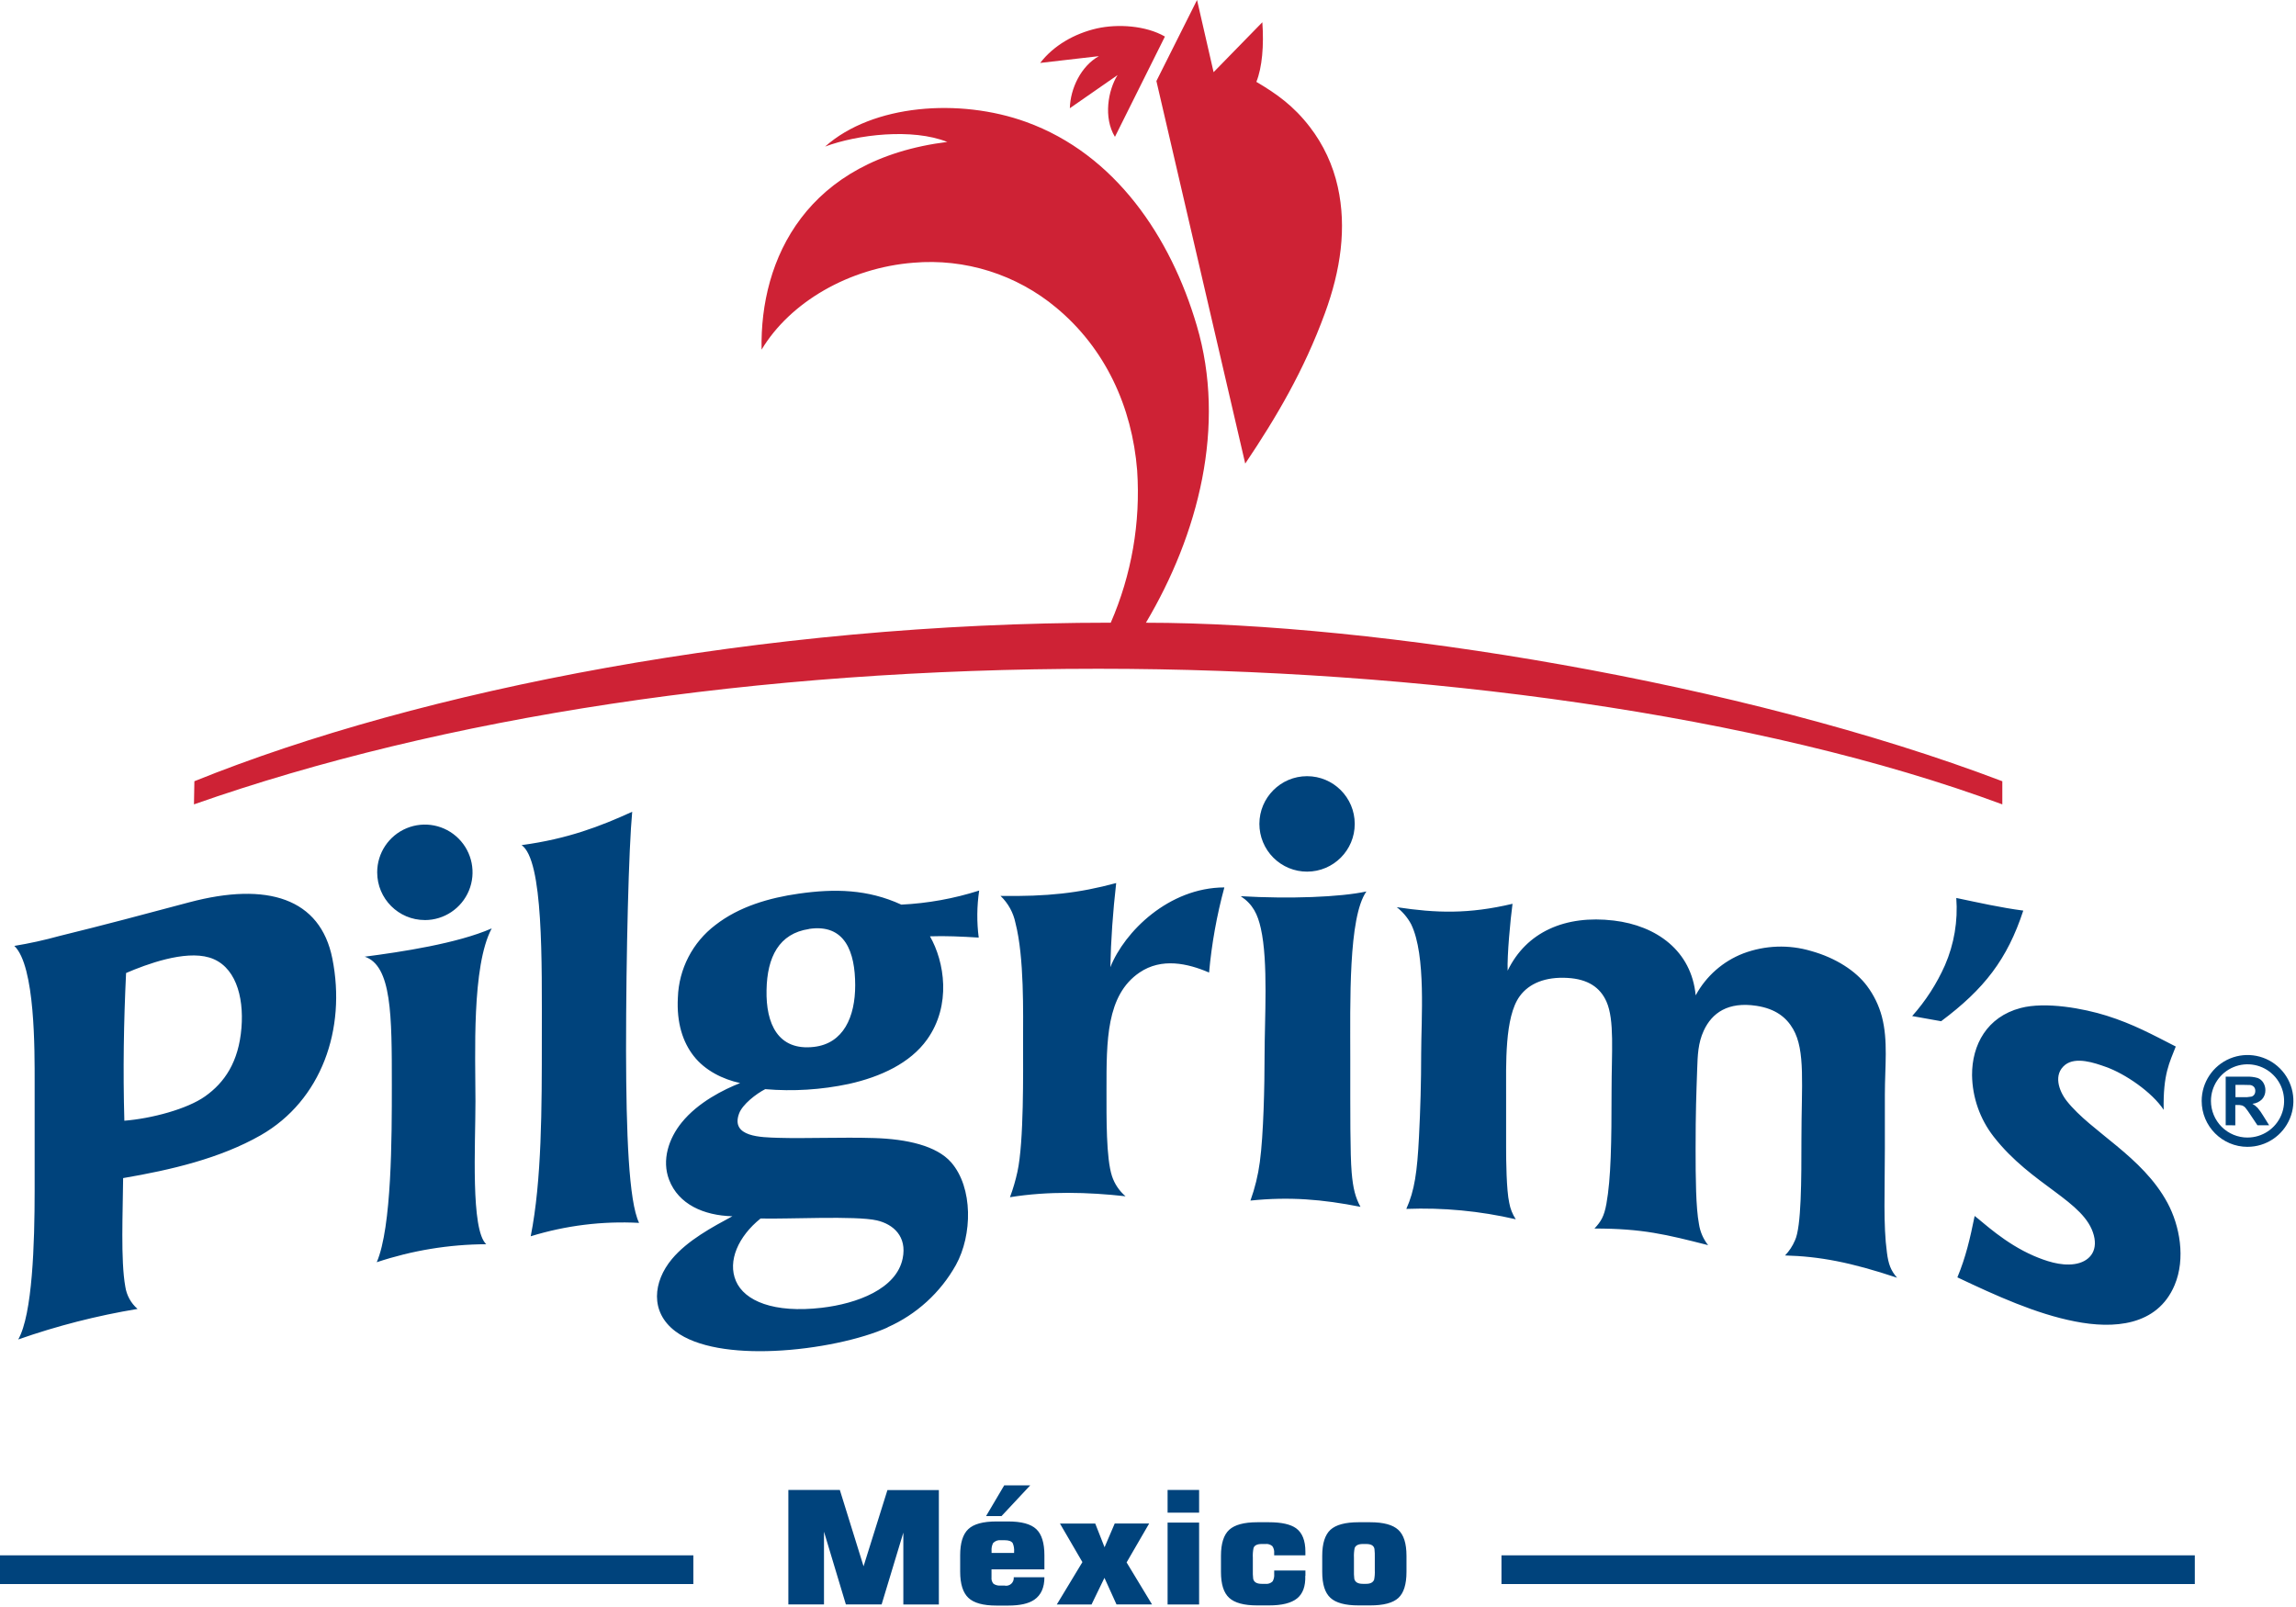
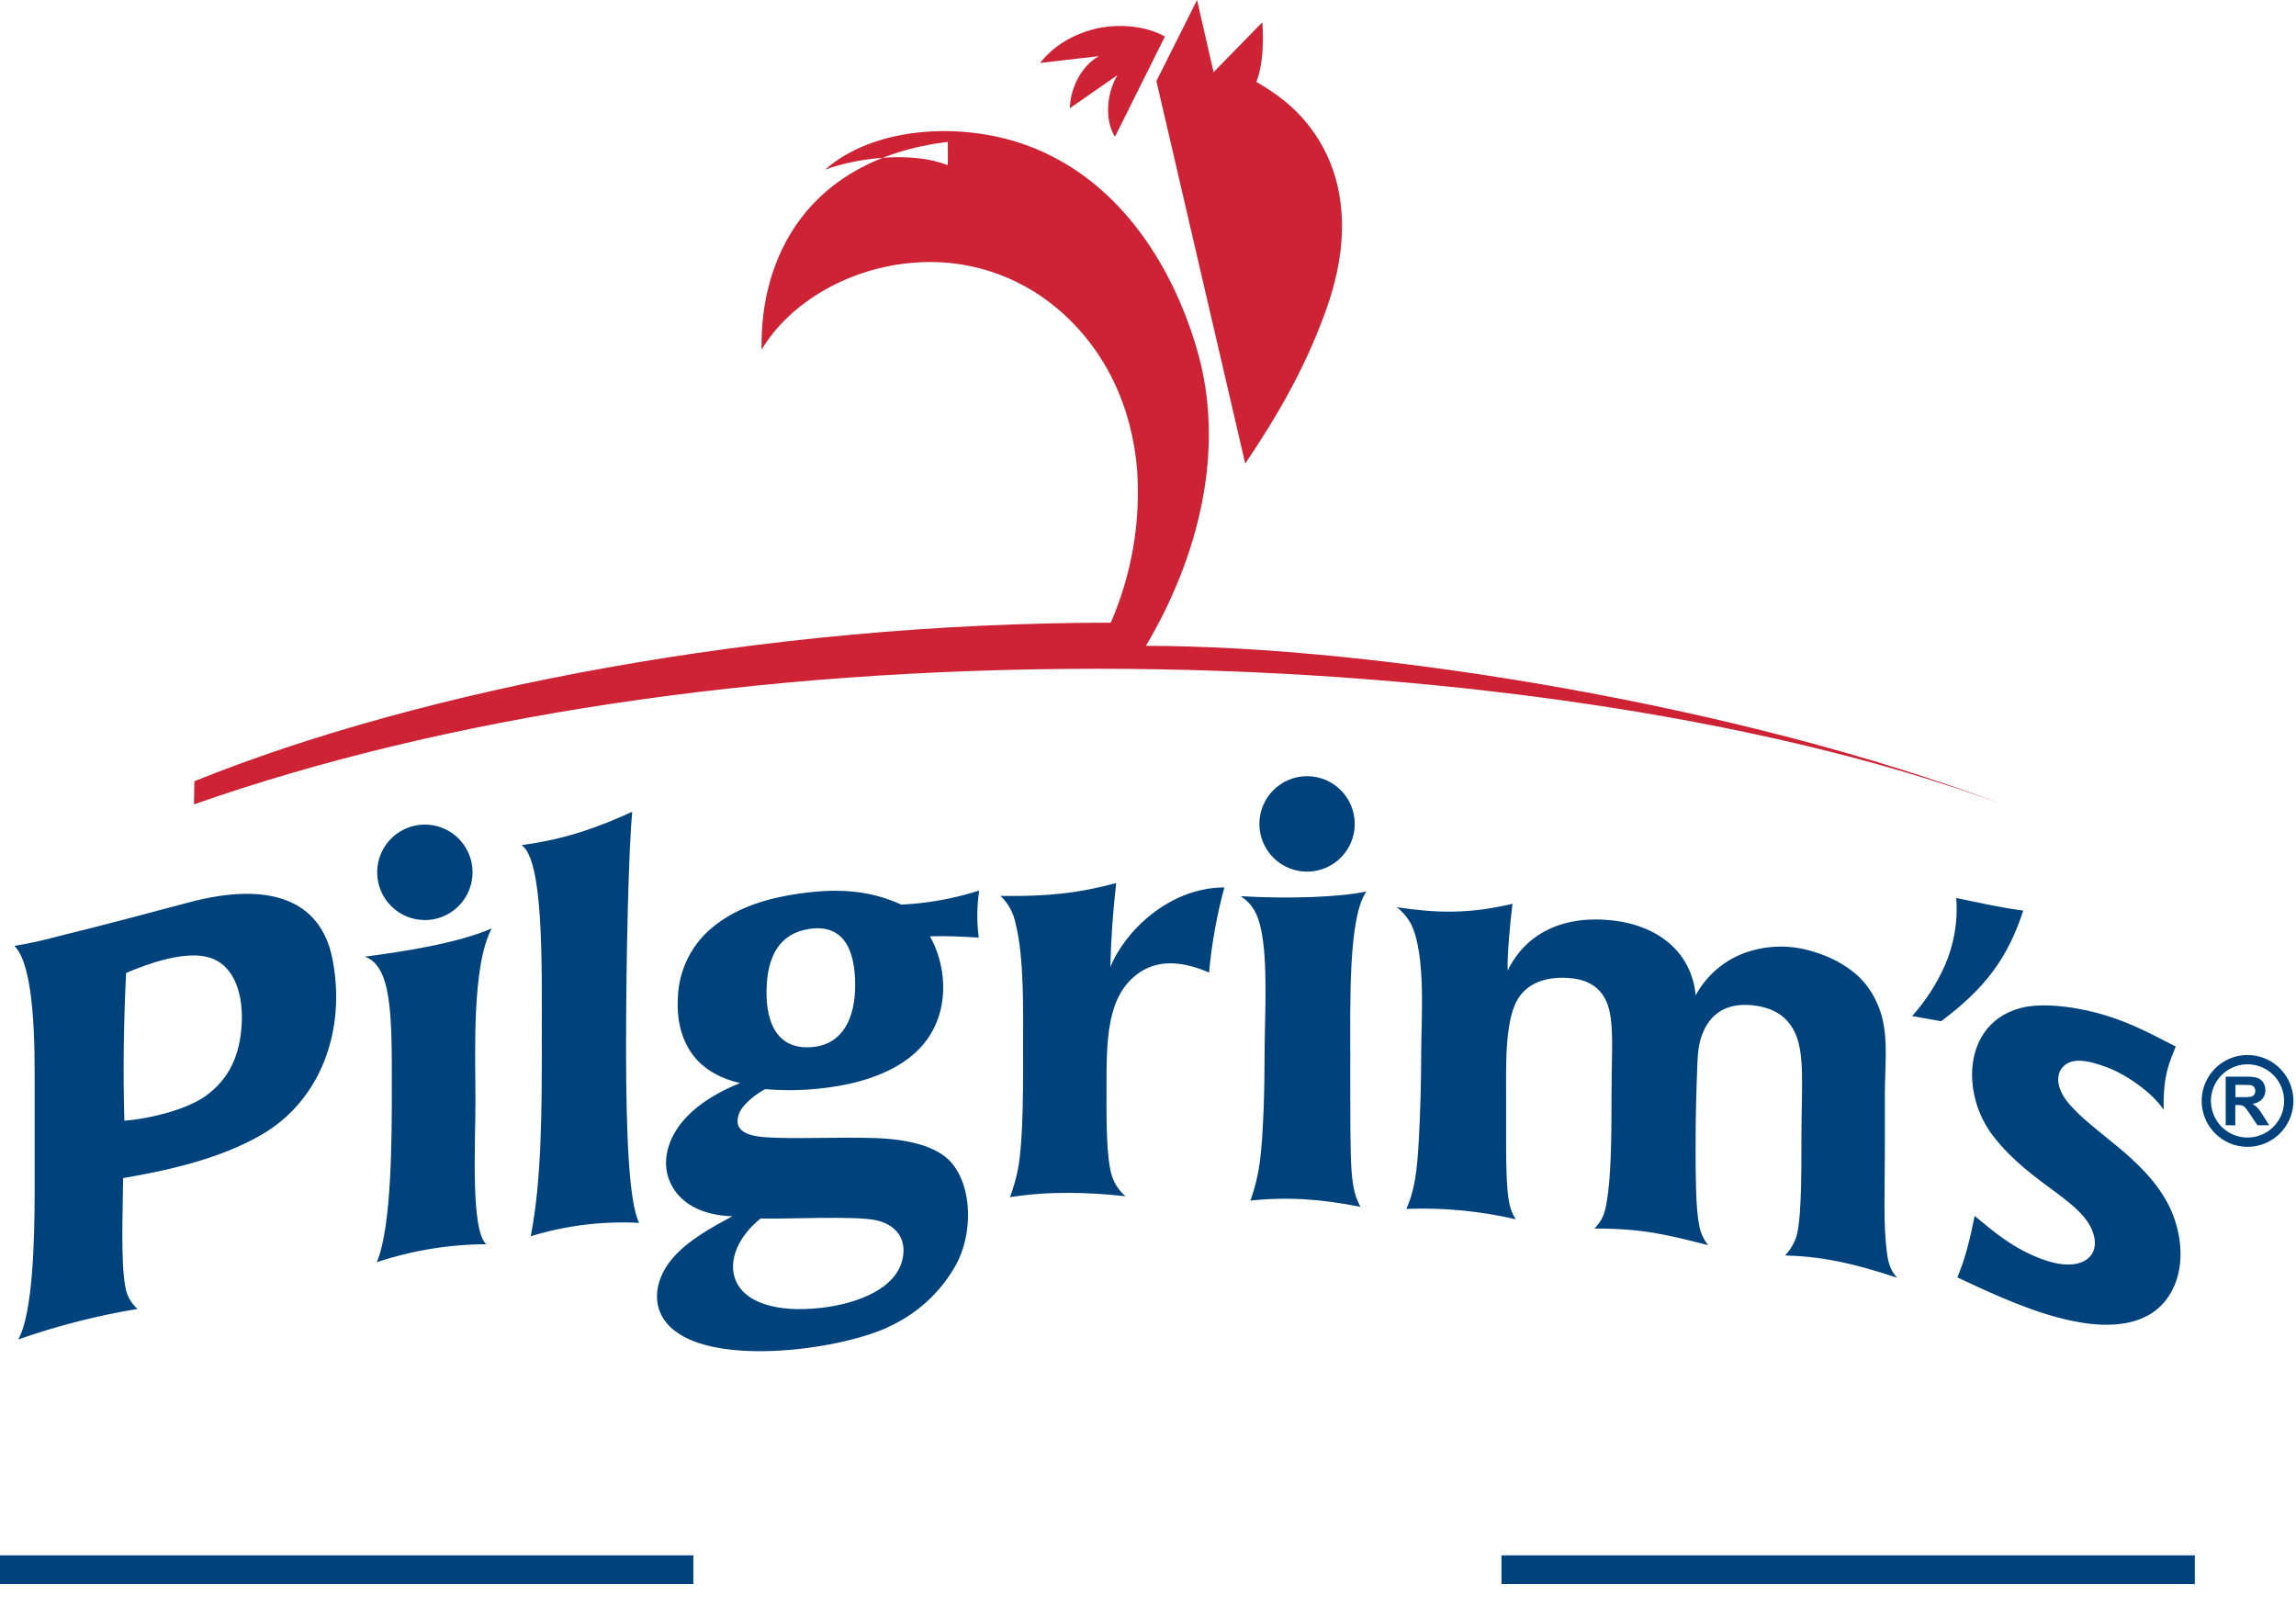
<svg xmlns="http://www.w3.org/2000/svg" width="100" height="70" viewBox="0 0 100 70">
  <g fill="none" fill-rule="evenodd">
    <g>
      <g>
-         <path fill="#CE2235" d="M41.282 6.179c-6.158.762-8.194 5.092-8.112 9.051 1.239-2.067 3.81-3.565 6.612-3.786 2.252-.194 4.489.511 6.224 1.96 2.13 1.773 3.3 4.304 3.522 7.09.152 2.27-.243 4.544-1.15 6.63-15.148 0-30.06 2.921-39.912 6.906l-.018 1.008c10.806-3.798 24.484-5.907 39.38-5.907 14 0 28.822 1.992 39.381 5.907v-1.007c-11.348-4.32-27.312-6.905-37.3-6.905 2.28-3.84 3.513-8.566 2.212-12.953-1.131-3.84-3.54-7.455-7.43-8.861-2.9-1.05-6.685-.77-8.754 1.072 1.4-.526 3.806-.81 5.324-.2l.02-.005zM54.24 20.186c1.353-2.014 2.554-4.05 3.466-6.545.688-1.875.955-3.724.56-5.5-.209-.948-.624-1.84-1.216-2.609-.708-.921-1.445-1.444-2.33-1.966.252-.627.333-1.589.26-2.597l-2.123 2.175L52.136 0l-1.77 3.53 3.867 16.656h.007zM45.305 2.741l2.555-.295c-.777.434-1.243 1.408-1.264 2.268l2.077-1.443c-.408.653-.626 1.848-.113 2.69l2.177-4.369c-.833-.48-2.053-.558-2.967-.353-.987.227-1.89.752-2.465 1.502z" transform="translate(-271 -1496) translate(271 1496)" />
+         <path fill="#CE2235" d="M41.282 6.179c-6.158.762-8.194 5.092-8.112 9.051 1.239-2.067 3.81-3.565 6.612-3.786 2.252-.194 4.489.511 6.224 1.96 2.13 1.773 3.3 4.304 3.522 7.09.152 2.27-.243 4.544-1.15 6.63-15.148 0-30.06 2.921-39.912 6.906l-.018 1.008c10.806-3.798 24.484-5.907 39.38-5.907 14 0 28.822 1.992 39.381 5.907c-11.348-4.32-27.312-6.905-37.3-6.905 2.28-3.84 3.513-8.566 2.212-12.953-1.131-3.84-3.54-7.455-7.43-8.861-2.9-1.05-6.685-.77-8.754 1.072 1.4-.526 3.806-.81 5.324-.2l.02-.005zM54.24 20.186c1.353-2.014 2.554-4.05 3.466-6.545.688-1.875.955-3.724.56-5.5-.209-.948-.624-1.84-1.216-2.609-.708-.921-1.445-1.444-2.33-1.966.252-.627.333-1.589.26-2.597l-2.123 2.175L52.136 0l-1.77 3.53 3.867 16.656h.007zM45.305 2.741l2.555-.295c-.777.434-1.243 1.408-1.264 2.268l2.077-1.443c-.408.653-.626 1.848-.113 2.69l2.177-4.369c-.833-.48-2.053-.558-2.967-.353-.987.227-1.89.752-2.465 1.502z" transform="translate(-271 -1496) translate(271 1496)" />
        <path fill="#00437C" d="M56.932 37.968c1.146-.002 2.074-.934 2.072-2.08 0-1.148-.93-2.078-2.076-2.078s-2.075.929-2.077 2.076c0 .553.218 1.083.609 1.474.39.39.92.61 1.472.608zm-38.428 2.11c.84 0 1.598-.508 1.92-1.285.32-.777.143-1.671-.452-2.266-.594-.595-1.487-.772-2.263-.45-.776.323-1.282 1.081-1.281 1.922 0 1.148.93 2.078 2.076 2.078zm64.778 4.181l1.262.225c1.875-1.402 2.88-2.692 3.578-4.819-.977-.127-1.952-.348-2.918-.55.076 1.002-.093 2.008-.493 2.93-.359.809-.841 1.556-1.43 2.216v-.002zM54.04 39.038c.534.358.737.791.874 1.4.33 1.469.163 3.937.163 5.569 0 1.239-.043 3.41-.207 4.615-.076.57-.213 1.132-.408 1.674 1.696-.174 3.132-.056 4.792.273-.22-.403-.325-.8-.384-1.504-.068-.816-.06-2.548-.06-4.915 0-2.497-.089-6.192.702-7.318-1.136.247-3.335.33-5.472.206zm-38.164 2.63c1.19.391 1.19 2.566 1.19 5.601 0 2.254 0 6.186-.657 7.713 1.538-.513 3.148-.778 4.77-.784-.686-.624-.471-4.324-.471-6.226 0-2.023-.171-5.882.708-7.531-1.503.657-3.932 1.024-5.54 1.233v-.006zm27.707-2.638c.328.317.553.726.644 1.173.388 1.503.332 3.934.332 5.204 0 1.27.04 4.328-.246 5.635-.082.377-.19.747-.325 1.108 1.668-.27 3.407-.223 5.034-.041-.273-.233-.477-.536-.59-.876-.258-.786-.24-2.53-.24-3.76 0-2.127-.015-4.122 1.438-5.11.963-.655 2.099-.401 3.03 0 .113-1.253.336-2.494.666-3.708-2.423.009-4.353 1.93-4.966 3.475.023-1.17.112-2.423.254-3.665-1.643.443-3 .59-5.036.56l.005.005zm-20.87-2.222c.96.658.886 5.053.886 8.417 0 3.053 0 6.178-.484 8.626 1.527-.47 3.125-.668 4.72-.583-.453-.932-.56-3.931-.568-7.482 0-4.34.12-8.87.268-10.426-1.402.641-2.818 1.182-4.812 1.452l-.01-.004zm71.524 11.545c-.032-1.581.262-2.076.526-2.767-1.043-.533-1.85-.977-3.01-1.343-.998-.314-2.656-.623-3.749-.334-1.463.386-2.12 1.604-2.113 2.926.014.97.343 1.908.938 2.673 1.664 2.141 3.975 2.806 4.366 4.303.188.717-.217 1.158-.838 1.251-.621.093-1.282-.147-1.77-.354-1.273-.55-2.212-1.465-2.583-1.741-.2.983-.383 1.785-.752 2.674 1.69.8 3.422 1.59 5.121 1.92 1.664.33 3.583.213 4.34-1.582.49-1.162.222-2.593-.309-3.58-1.097-2.04-3.321-3.086-4.392-4.446-.344-.443-.59-1.15-.068-1.568.469-.371 1.29-.083 1.761.084.844.295 2.027 1.104 2.535 1.878l-.003.006zM.624 41.203c.914.872.885 4.564.885 5.963v4.7c0 2.298-.095 5.392-.715 6.48 1.69-.593 3.43-1.038 5.197-1.33-.289-.25-.478-.595-.534-.973-.206-1.14-.106-3.285-.094-4.726 2.084-.356 4.224-.858 5.994-1.868 2.644-1.515 3.731-4.622 3.118-7.696-.522-2.618-2.823-3.356-6.238-2.448-1.895.506-3.747 1-5.65 1.466-.646.179-1.302.323-1.963.432zm4.867 1.181c.885-.381 2.546-.998 3.624-.675 1.117.334 1.516 1.657 1.401 3.066-.12 1.486-.737 2.382-1.582 2.98-.78.554-2.33.969-3.518 1.063-.062-2.244-.027-4.282.075-6.434zm33.162 15.434c1.262-.559 2.308-1.512 2.981-2.717.719-1.301.754-3.366-.208-4.47-.637-.727-1.935-1.014-3.338-1.058-1.45-.044-3.035.027-4.19-.01-.737-.024-2.085-.028-1.71-1.053.147-.408.756-.87 1.14-1.067 1.218.104 2.444.027 3.64-.227 1.383-.307 2.675-.905 3.41-1.936 1.069-1.498.758-3.39.126-4.494.658-.025 1.382.009 2.123.055-.088-.68-.081-1.37.02-2.049-1.099.351-2.24.557-3.392.613-1.463-.673-2.904-.701-4.467-.478-1.278.181-2.596.561-3.629 1.366-.994.753-1.595 1.916-1.635 3.163-.06 1.105.218 1.94.687 2.54.498.641 1.277 1.018 2.024 1.182-.7.276-1.825.828-2.546 1.72-.56.69-.878 1.632-.546 2.496.409 1.062 1.499 1.552 2.754 1.586-.865.468-1.952 1.047-2.633 1.864-.817.98-.966 2.302.148 3.144.938.712 2.592.93 4.302.856 1.873-.08 3.813-.51 4.947-1.022l-.008-.004zM35.23 40.464c1.584-.24 2.016 1.018 2.017 2.452 0 1.38-.509 2.538-1.796 2.686-1.564.18-2.097-1.007-2.065-2.477.025-1.437.544-2.463 1.85-2.658l-.006-.003zm4.085 14.353c-.271 1.33-1.99 1.969-3.526 2.149-2.089.243-3.362-.296-3.736-1.165-.375-.87.104-1.947 1.073-2.724 1.155.033 4.14-.13 5.065.083.717.166 1.32.699 1.124 1.657zM60.827 39.51c.263.203.48.46.636.753.656 1.357.435 4.156.435 5.626 0 1.26-.034 2.431-.096 3.638-.078 1.525-.19 2.326-.551 3.132 1.602-.062 3.205.09 4.767.452-.143-.217-.24-.462-.285-.718-.124-.561-.136-1.865-.136-2.406v-2.215c0-1.422-.069-3.466.59-4.374.406-.561 1.121-.858 2.089-.8.885.051 1.417.413 1.692 1.033.356.804.222 2.193.222 3.886 0 2.25-.026 3.819-.225 4.922-.1.548-.235.77-.52 1.075 2.098 0 3.126.26 4.95.724-.21-.266-.347-.581-.398-.916-.137-.72-.147-2.023-.147-3.249 0-1.701.03-2.363.069-3.512.02-.583.035-1.124.285-1.664.356-.775 1.06-1.274 2.297-1.084.825.127 1.3.5 1.596 1.013.542.94.362 2.425.362 4.785 0 1.747 0 3.84-.283 4.423-.102.242-.248.463-.43.653 1.502.041 2.854.295 4.88.971-.27-.307-.38-.59-.443-1.097-.164-1.2-.09-2.658-.09-4.551v-2.334c0-1.234.147-2.342-.131-3.396-.128-.48-.347-.932-.645-1.33-.48-.648-1.357-1.225-2.438-1.525-.968-.288-2.004-.25-2.95.105-.887.342-1.624.99-2.076 1.827-.185-1.944-1.708-3.037-3.567-3.258-2.115-.253-3.81.499-4.622 2.183-.028-.662.12-2.235.212-2.913-1.917.454-3.326.406-5.038.148l-.01-.007z" transform="translate(-271 -1496) translate(271 1496)" />
-         <path fill="#00437C" fill-rule="nonzero" d="M40.895 69.89h-1.551V66.76l-.946 3.128h-1.557l-.953-3.169v3.17h-1.552v-4.988h2.242l1.033 3.326 1.04-3.32h2.24v4.987l.004-.006zm3.974-5.187L43.62 66.04h-.673l.79-1.338h1.13zm.627 3.656h-2.312v.35c-.012.103.02.205.089.282.094.06.206.087.317.076h.156c.106.024.216-.005.297-.077.08-.072.121-.179.109-.287h1.336c0 .452-.147.78-.442.981-.246.17-.625.254-1.137.254h-.51c-.576 0-.985-.112-1.222-.337-.237-.224-.358-.605-.358-1.144v-.708c0-.538.118-.919.354-1.141.236-.223.644-.334 1.225-.334h.51c.582 0 .99.111 1.226.334.236.222.354.603.354 1.141v.61h.008zm-1.328-.713v-.047c.011-.13-.01-.259-.059-.378-.054-.087-.172-.13-.354-.13H43.6c-.129-.017-.258.03-.347.124-.054.108-.077.23-.066.35v.081h.982zm6.012 2.243h-1.552l-.525-1.159-.562 1.16h-1.513l1.115-1.845-.978-1.68h1.537l.406 1.033.442-1.034h1.5l-.982 1.694 1.108 1.831h.004zm2.046-3.999h-1.373v-.988h1.373v.988zm0 4h-1.373v-3.567h1.373v3.566zm4.624-1.249c.014.453-.105.782-.357.985-.253.204-.662.306-1.228.305h-.51c-.575 0-.98-.11-1.22-.33-.239-.22-.357-.59-.357-1.131v-.7c0-.535.12-.912.359-1.133.239-.218.646-.329 1.223-.329h.508c.542 0 .934.087 1.18.261.272.197.407.538.407 1.022v.158h-1.36v-.096c.01-.108-.018-.216-.08-.305-.084-.072-.194-.106-.303-.092h-.162c-.197 0-.315.06-.354.177-.028.138-.038.28-.03.42v.542c-.004.125 0 .251.015.376.034.148.156.22.369.22h.162c.117.016.234-.025.317-.109.054-.099.077-.211.067-.323v-.148h1.36v.226l-.006.004zm4.408-.171c0 .54-.118.919-.354 1.136-.236.217-.644.325-1.226.325h-.51c-.575 0-.984-.11-1.223-.33-.239-.22-.357-.59-.357-1.131v-.7c0-.535.12-.912.357-1.133.24-.218.648-.329 1.223-.329h.51c.576 0 .984.11 1.222.33.237.218.358.59.358 1.132v.7zm-1.38-.075v-.542c.004-.128-.001-.257-.015-.384-.03-.148-.148-.213-.362-.213h-.147c-.192 0-.31.06-.354.177-.027.138-.037.28-.03.42v.542c-.004.125 0 .251.015.376.034.148.158.22.369.22h.147c.186 0 .295-.059.347-.178.027-.138.037-.278.03-.418z" transform="translate(-271 -1496) translate(271 1496)" />
        <path fill="#00437C" d="M0 67.75h30.198V69H0v-1.25zm65.395 0h30.198V69H65.395v-1.25zM97.888 49.55c.644.001 1.226-.387 1.473-.983.247-.596.11-1.282-.345-1.738-.455-.457-1.14-.594-1.736-.347-.595.247-.984.829-.984 1.474 0 .423.168.828.466 1.128.299.299.704.467 1.126.467zm0 .405c.808.001 1.536-.486 1.846-1.233.31-.747.14-1.607-.432-2.18-.571-.572-1.43-.743-2.177-.434-.746.31-1.233 1.039-1.233 1.848 0 1.104.894 1.999 1.996 2zm-.95-.94v-2.116h.898c.167-.008.333.011.493.057.102.038.19.11.246.202.062.1.094.216.092.334.002.145-.05.286-.148.393-.112.112-.26.181-.417.195.084.048.161.109.228.179.09.107.171.222.242.342l.258.414h-.51l-.308-.461c-.069-.108-.144-.212-.224-.312-.036-.038-.08-.068-.129-.087-.07-.019-.142-.027-.215-.023h-.087v.886l-.419-.003zm.426-1.222h.316c.128.007.257-.002.383-.026.05-.015.092-.047.121-.089.03-.048.045-.103.043-.16.003-.062-.018-.124-.057-.172-.043-.046-.1-.075-.161-.083-.034 0-.139-.007-.311-.007h-.334v.537z" transform="translate(-271 -1496) translate(271 1496)" />
      </g>
    </g>
  </g>
</svg>